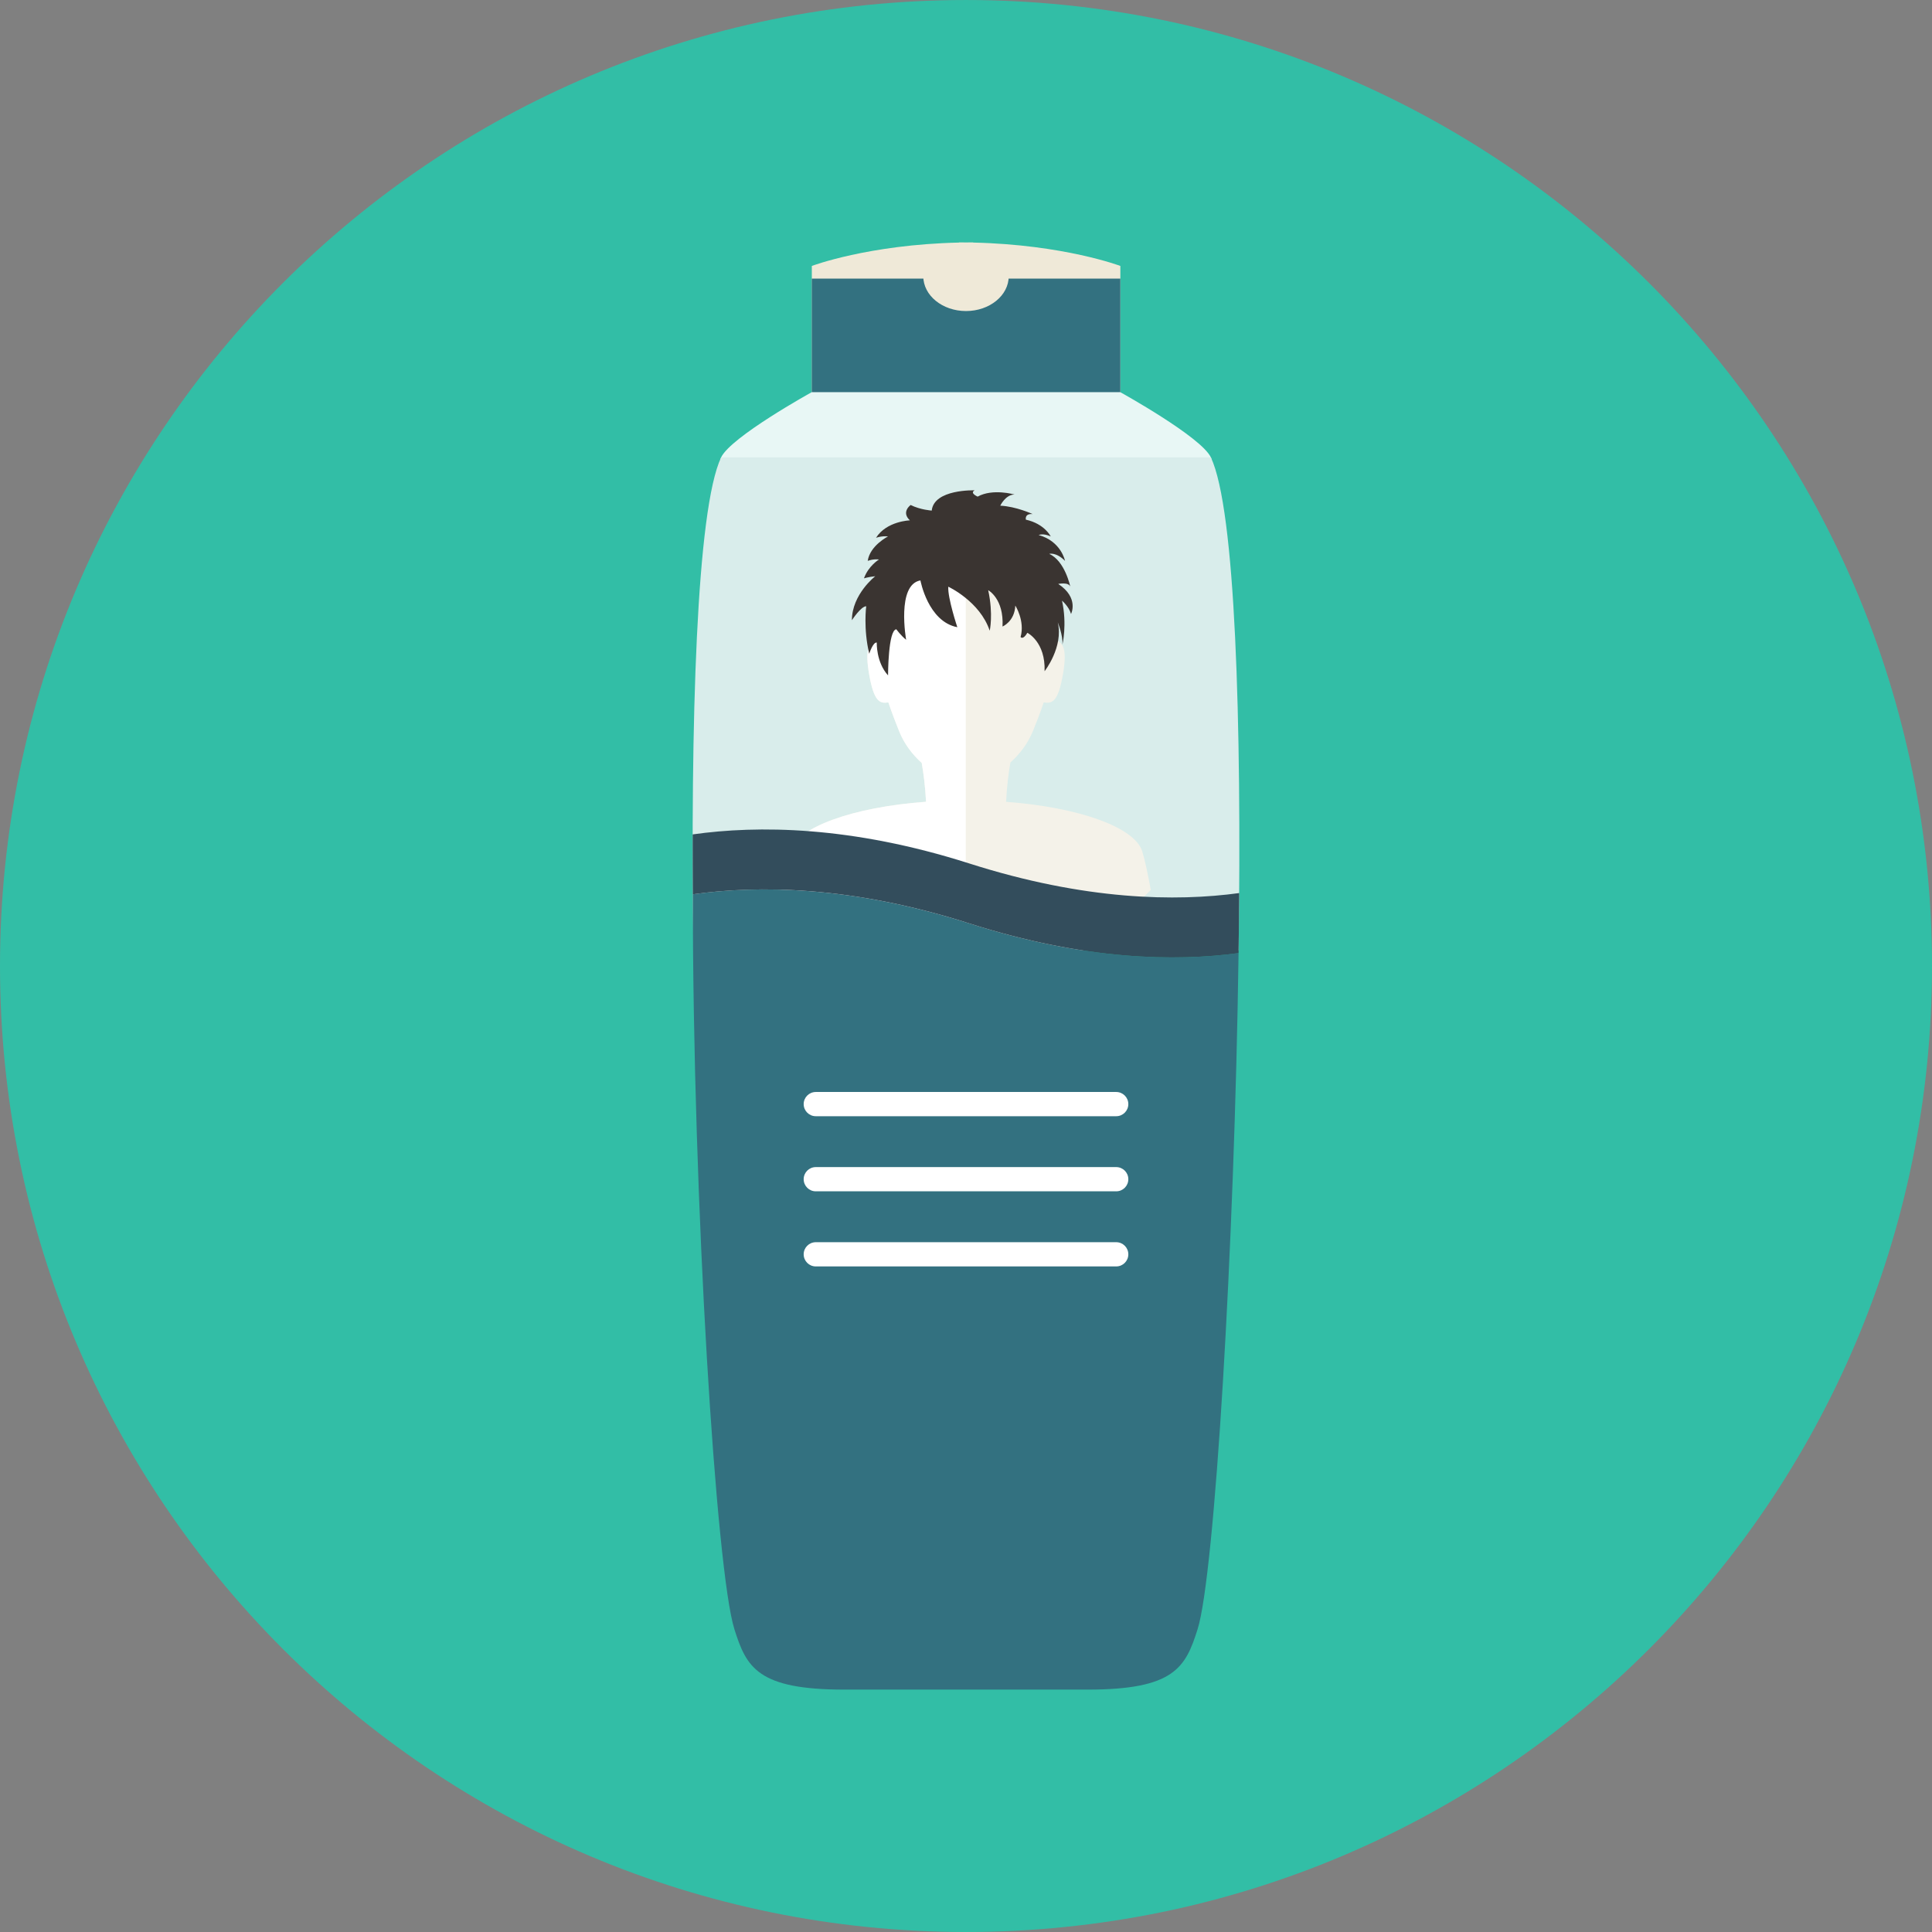
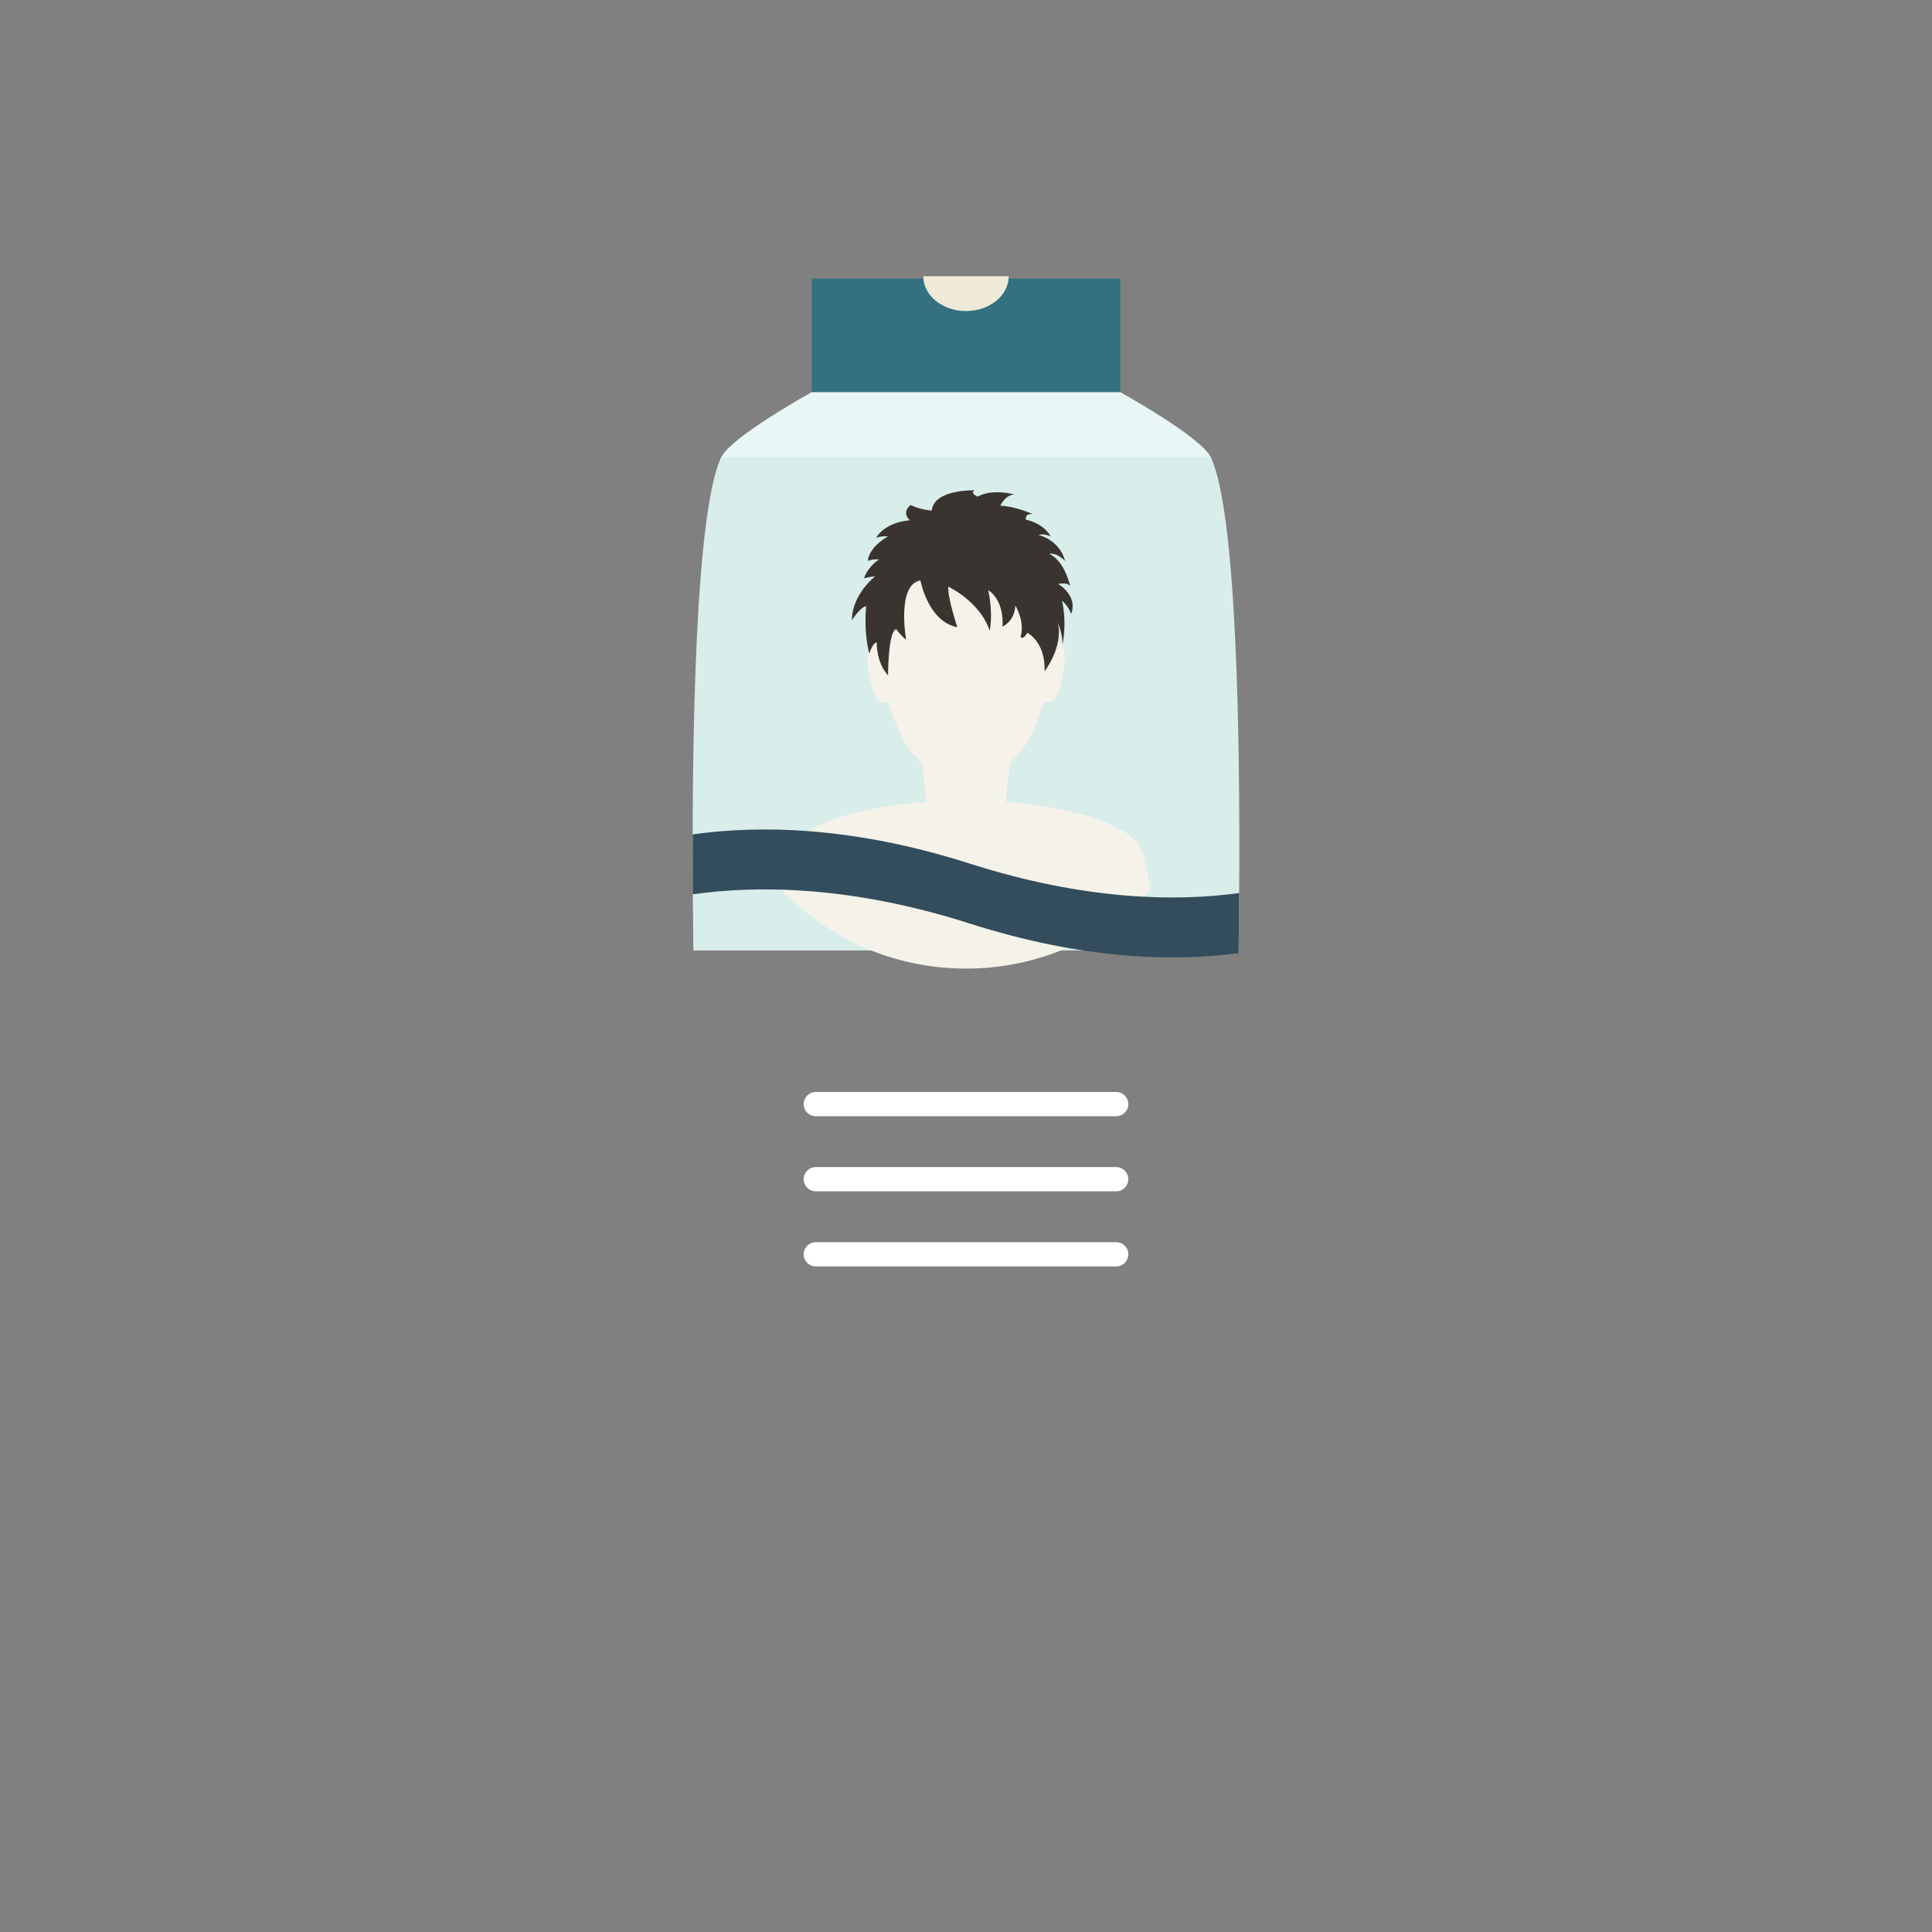
<svg xmlns="http://www.w3.org/2000/svg" version="1.1" id="Layer_1" viewBox="0 0 496.158 496.158" xml:space="preserve">
  <rect x="0" y="0" width="496.158" height="496.158" fill="#808080" stroke="none" />
-   <path style="fill:#32BEA6;" d="M0,248.085C0,111.062,111.07,0.003,248.076,0.003c137.012,0,248.082,111.059,248.082,248.082  c0,137-111.07,248.07-248.082,248.07C111.07,496.155,0,385.085,0,248.085z" />
-   <path style="fill:#EFE9D8;" d="M287.72,68.297c0,0-14.484-5.479-37.819-6.006v-0.043c-0.606,0-1.202,0.006-1.798,0.014  c-0.597-0.008-1.192-0.014-1.8-0.014v0.043c-23.335,0.527-37.819,6.006-37.819,6.006v34.902h79.236V68.297z" />
  <rect x="208.479" y="71.549" style="fill:#337180;" width="79.24" height="34.902" />
  <path style="fill:#E8F7F5;" d="M310.972,117.47c-2.484-5.274-23.269-16.753-23.269-16.753h-79.248c0,0-20.785,11.479-23.269,16.753  C178.895,130.829,317.263,130.829,310.972,117.47z" />
  <path style="fill:#D9EDEB;" d="M310.972,117.47H185.186c-6.291,13.36-7.92,67.622-7.115,126.609h140.016  C318.891,185.092,317.263,130.829,310.972,117.47z" />
  <path style="fill:#F4F2E9;" d="M293.333,218.627c-1.914-6.152-16.133-11.301-34.955-12.713c0.191-4.116,0.672-7.623,1.104-10.098  c2.355-2.116,4.451-4.815,5.771-8.03c0.754-1.836,1.781-4.44,2.787-7.402c2.182,0.352,3.723-0.099,4.965-7.371  c1.033-6.046,0.082-7.792-1.523-8.438c0.014-0.355,0.031-0.713,0.031-1.06c0-24.542-10.492-27.241-23.434-27.241  c-12.942,0-23.434,2.7-23.434,27.241c0,0.35,0.018,0.71,0.033,1.068c-1.592,0.654-2.527,2.414-1.5,8.429  c1.242,7.266,2.781,7.721,4.961,7.372c1.006,2.957,2.027,5.56,2.768,7.401c1.324,3.303,3.434,6.027,5.797,8.141  c0.436,2.471,0.912,5.936,1.111,9.971c-18.891,1.388-33.068,6.553-34.992,12.729c-0.701,2.251-1.467,5.907-2.199,9.924  c11.984,12.446,28.814,20.191,47.455,20.191c18.643,0,35.471-7.746,47.455-20.191C294.802,224.534,294.034,220.878,293.333,218.627z  " />
-   <path style="fill:#FFFFFF;" d="M224.645,163.516c0,0.35,0.018,0.71,0.033,1.068c-1.592,0.654-2.527,2.414-1.5,8.429  c1.242,7.266,2.781,7.721,4.961,7.372c1.006,2.957,2.027,5.56,2.768,7.401c1.324,3.303,3.434,6.027,5.797,8.141  c0.436,2.471,0.912,5.936,1.111,9.971c-18.891,1.388-33.068,6.553-34.992,12.729c-0.701,2.251-1.467,5.907-2.199,9.924  c11.971,12.432,28.779,20.173,47.395,20.19V136.275C235.106,136.283,224.645,139.013,224.645,163.516z" />
  <path style="fill:#3A3431;" d="M236.376,149.056c0,0,1.934,10.582,9.477,12.017c0,0-2.514-7.533-2.322-10.402  c0,0,8.123,3.766,10.637,11.299c0,0,0.967-4.125-0.387-10.402c0,0,4.062,2.152,3.676,9.326c0,0,3.094-1.255,3.287-5.38  c0,0,2.514,3.946,1.354,8.071c0,0,0.58,0.896,1.74-1.076c0,0,4.688,2.311,4.422,9.864c0,0,4.9-6.226,3.385-12.554  c0,0,1.389,3.408,1.195,5.739c0,0,1.248-5.201-0.105-11.299c0,0,1.74,1.435,2.32,3.408c0,0,2.127-4.125-3.289-7.712  c0,0,2.709-0.538,3.096,0.718c0,0-1.354-6.636-5.416-8.429c0,0,1.74-0.538,4.062,1.793c0,0-0.967-5.022-6.77-6.636  c0,0,1.16-0.539,3.094,0.359c0,0-1.547-3.229-6.381-4.305c0,0-0.387-1.613,1.74-1.435c0,0-4.254-1.973-8.314-2.152  c0,0,1.354-2.869,3.674-2.869c0,0-5.609-1.614-9.477,0.538c0,0-2.127-0.897-0.773-1.614c0,0-10.443-0.359-11.023,5.201  c0,0-2.9-0.179-5.414-1.435c0,0-2.516,1.793-0.193,3.946c0,0-5.994,0.179-8.703,4.484c0,0,1.354-0.538,3.094-0.358  c0,0-4.641,2.331-5.221,6.277c0,0,1.354-0.538,2.9-0.359c0,0-2.707,1.614-3.867,4.842c0,0,1.16-0.359,2.9-0.538  c0,0-5.996,4.663-5.996,11.298c0,0,2.322-3.586,3.676-3.586c0,0-0.773,5.739,0.773,12.195c0,0,0.967-3.049,1.934-2.87  c0,0-0.193,5.022,2.9,8.429c0,0,0-11.657,2.127-11.837c0,0,1.16,1.614,2.516,2.69C232.702,164.301,230.186,150.132,236.376,149.056z  " />
-   <path style="fill:#337180;" d="M248.933,237.141c-30.312-9.682-54.363-9.817-71.011-7.473c0,0.067,0.001,0,0.001,0.067  c0,79.724,6.027,173.969,10.677,188.664c3.088,9.756,5.894,15.512,28.23,15.512h30.852h0.793h30.852  c22.338,0,25.144-5.755,28.23-15.512c4.361-13.78,9.459-97.521,10.521-173.636C301.886,246.952,278.6,246.618,248.933,237.141z" />
  <g>
    <path style="fill:#E0BF36;" d="M318.237,229.349L318.237,229.349c0,0.061-0.001,0.123-0.001,0.184   C318.236,229.472,318.237,229.41,318.237,229.349z" />
    <path style="fill:#E0BF36;" d="M318.079,244.763c0-0.016,0-0.03,0-0.045C318.079,244.732,318.079,244.747,318.079,244.763   L318.079,244.763z" />
    <path style="fill:#E0BF36;" d="M177.887,221.925c0-0.003,0-0.008,0-0.011C177.887,221.917,177.887,221.921,177.887,221.925z" />
  </g>
  <path style="fill:#334D5C;" d="M318.175,236.82c0.023-2.441,0.045-4.871,0.062-7.288c0-0.061,0.001-0.123,0.001-0.184  c-16.198,2.214-39.539,1.909-69.304-7.599c-30.336-9.69-54.401-9.817-71.051-7.465c-0.004,2.522-0.003,5.066,0.004,7.629  c0,0.003,0,0.008,0,0.011c0.007,2.563,0.019,5.145,0.036,7.743c16.647-2.344,40.699-2.209,71.011,7.473  c29.667,9.478,52.952,9.812,69.146,7.622c0-0.016,0-0.03,0-0.045c0.035-2.515,0.064-5.02,0.091-7.515  C318.172,237.075,318.173,236.948,318.175,236.82z" />
  <path style="fill:#EFE9D8;" d="M259.05,70.946c0,4.934-4.912,8.933-10.971,8.933s-10.971-3.999-10.971-8.933H259.05z" />
  <g>
    <path style="fill:#FFFFFF;" d="M286.656,305.944h-77.153c-1.719,0-3.111-1.393-3.111-3.111s1.393-3.111,3.111-3.111h77.153   c1.718,0,3.11,1.393,3.11,3.111C289.767,304.552,288.374,305.944,286.656,305.944z" />
    <path style="fill:#FFFFFF;" d="M286.656,286.656h-77.153c-1.719,0-3.111-1.393-3.111-3.111s1.393-3.111,3.111-3.111h77.153   c1.718,0,3.11,1.393,3.11,3.111S288.374,286.656,286.656,286.656z" />
    <path style="fill:#FFFFFF;" d="M286.656,325.232h-77.153c-1.719,0-3.111-1.393-3.111-3.111c0-1.719,1.393-3.111,3.111-3.111h77.153   c1.718,0,3.11,1.392,3.11,3.111C289.767,323.84,288.374,325.232,286.656,325.232z" />
  </g>
</svg>